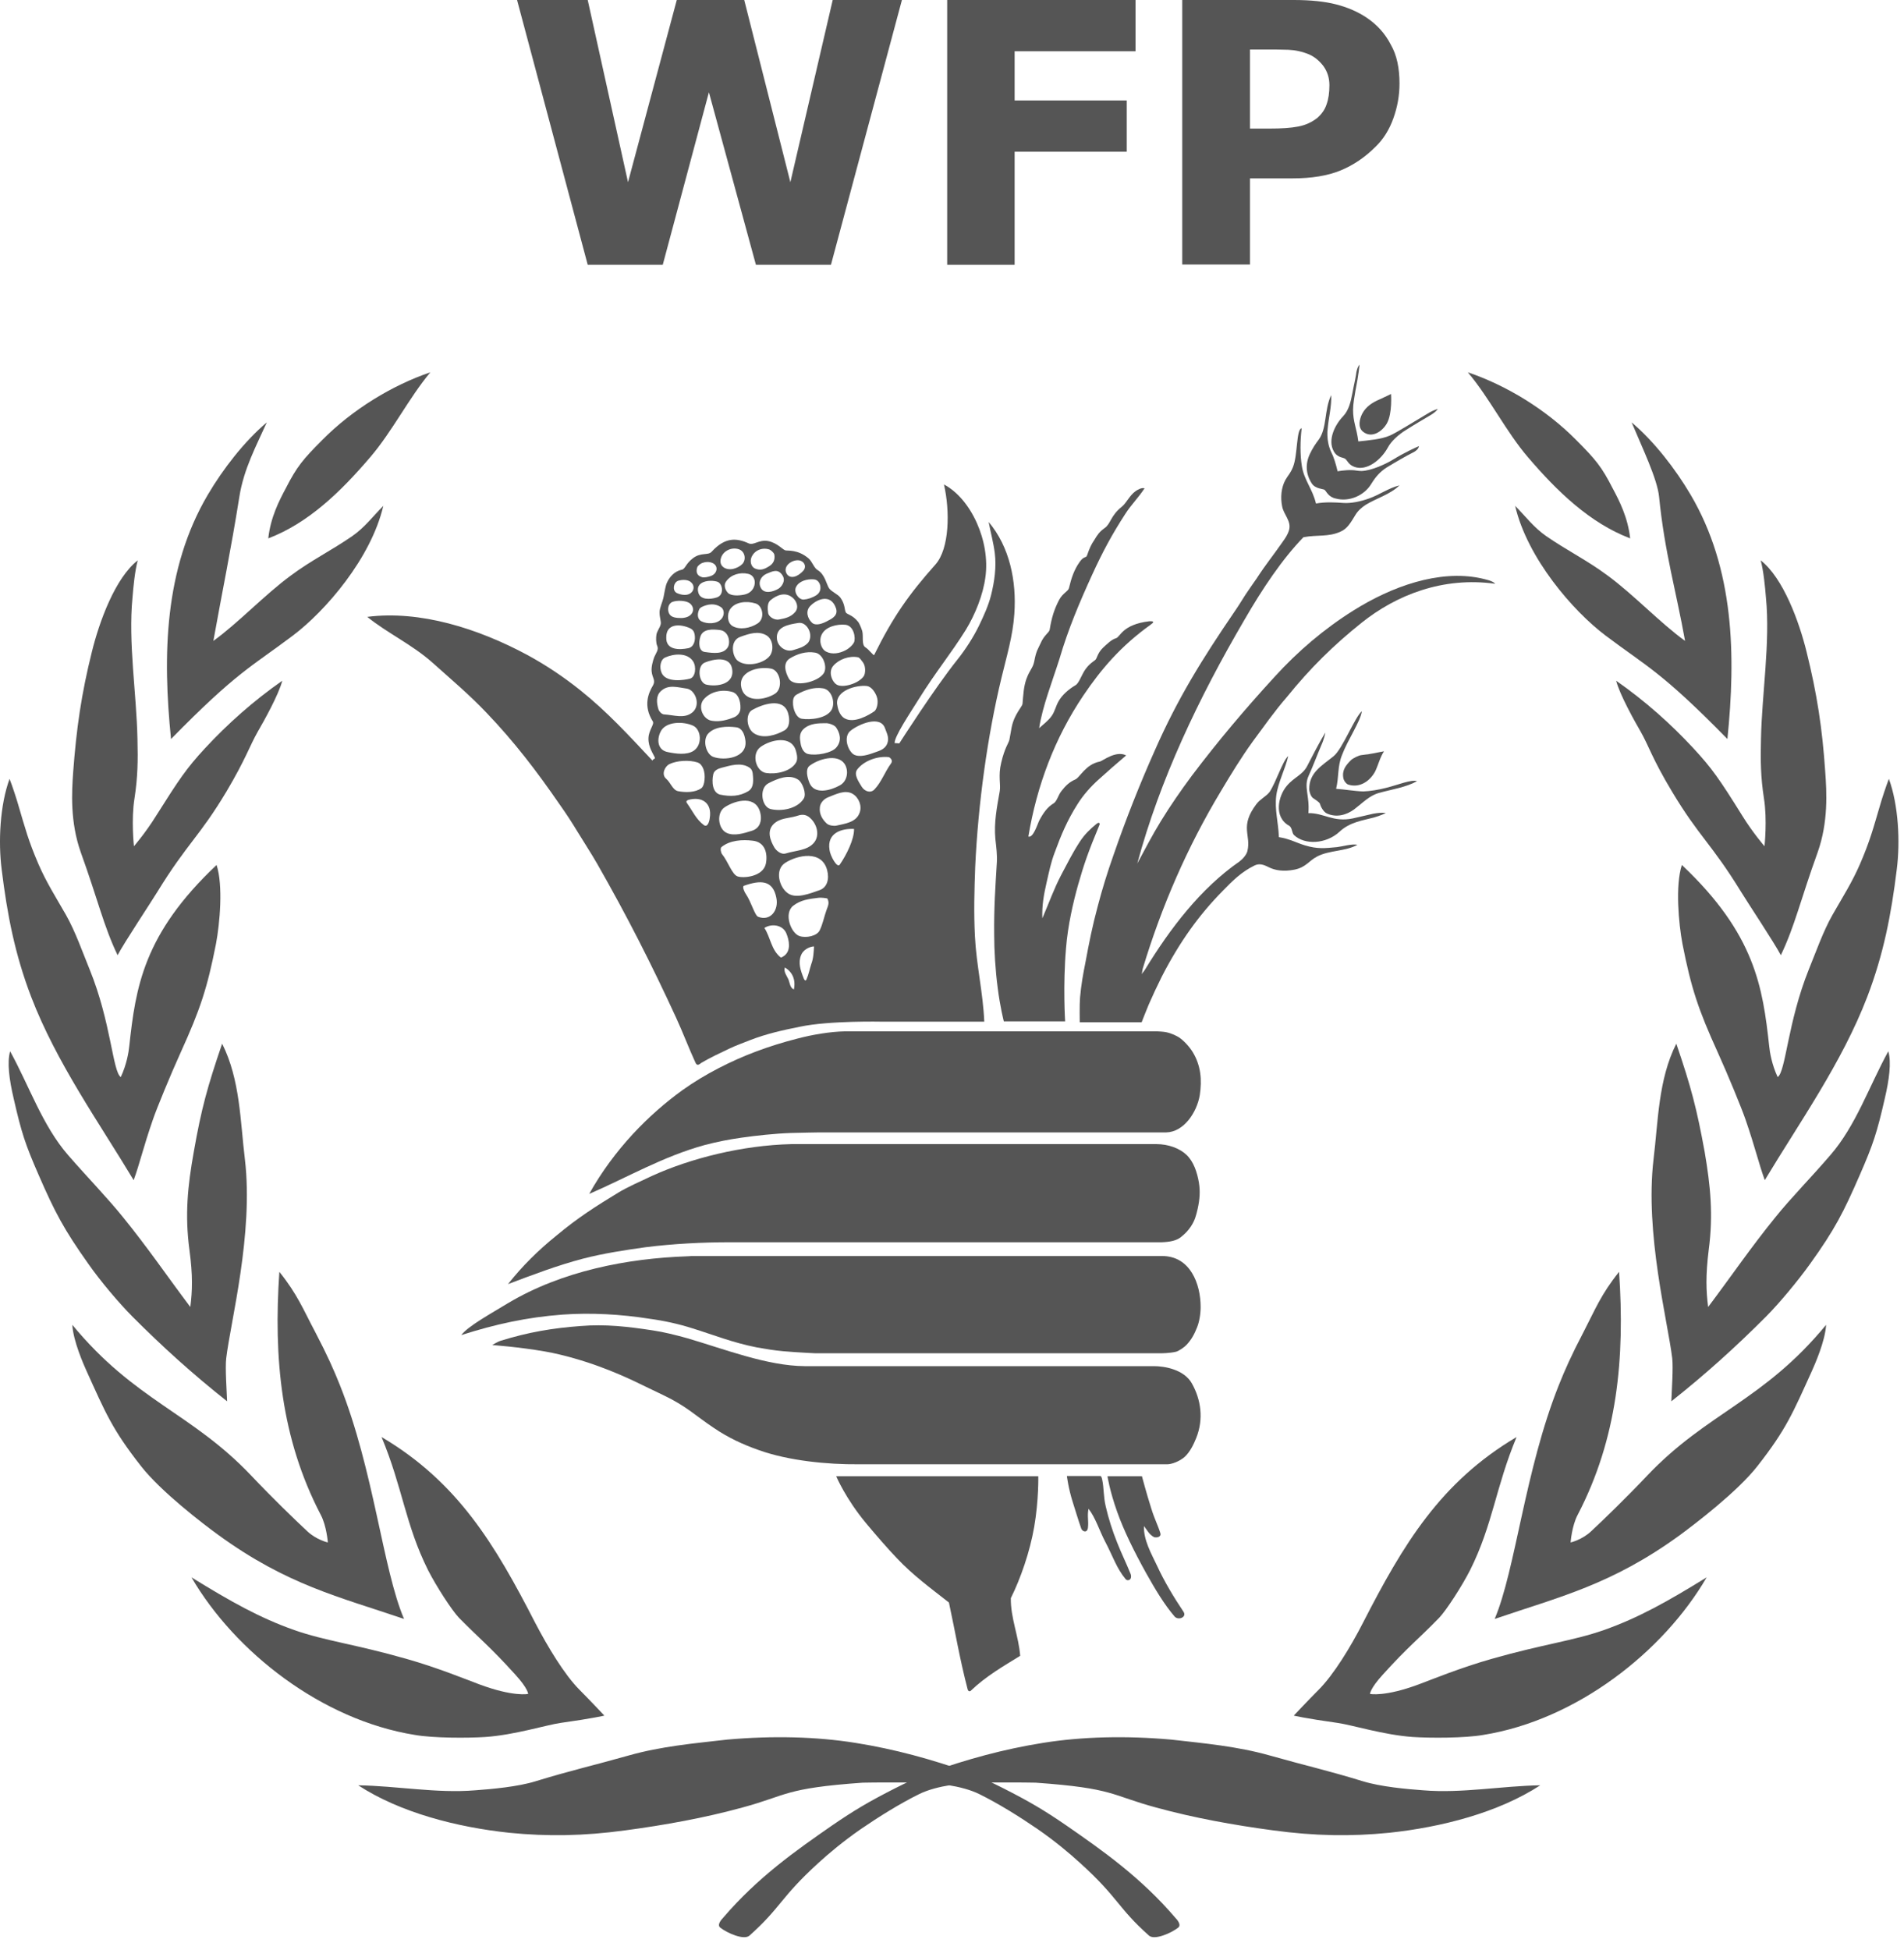
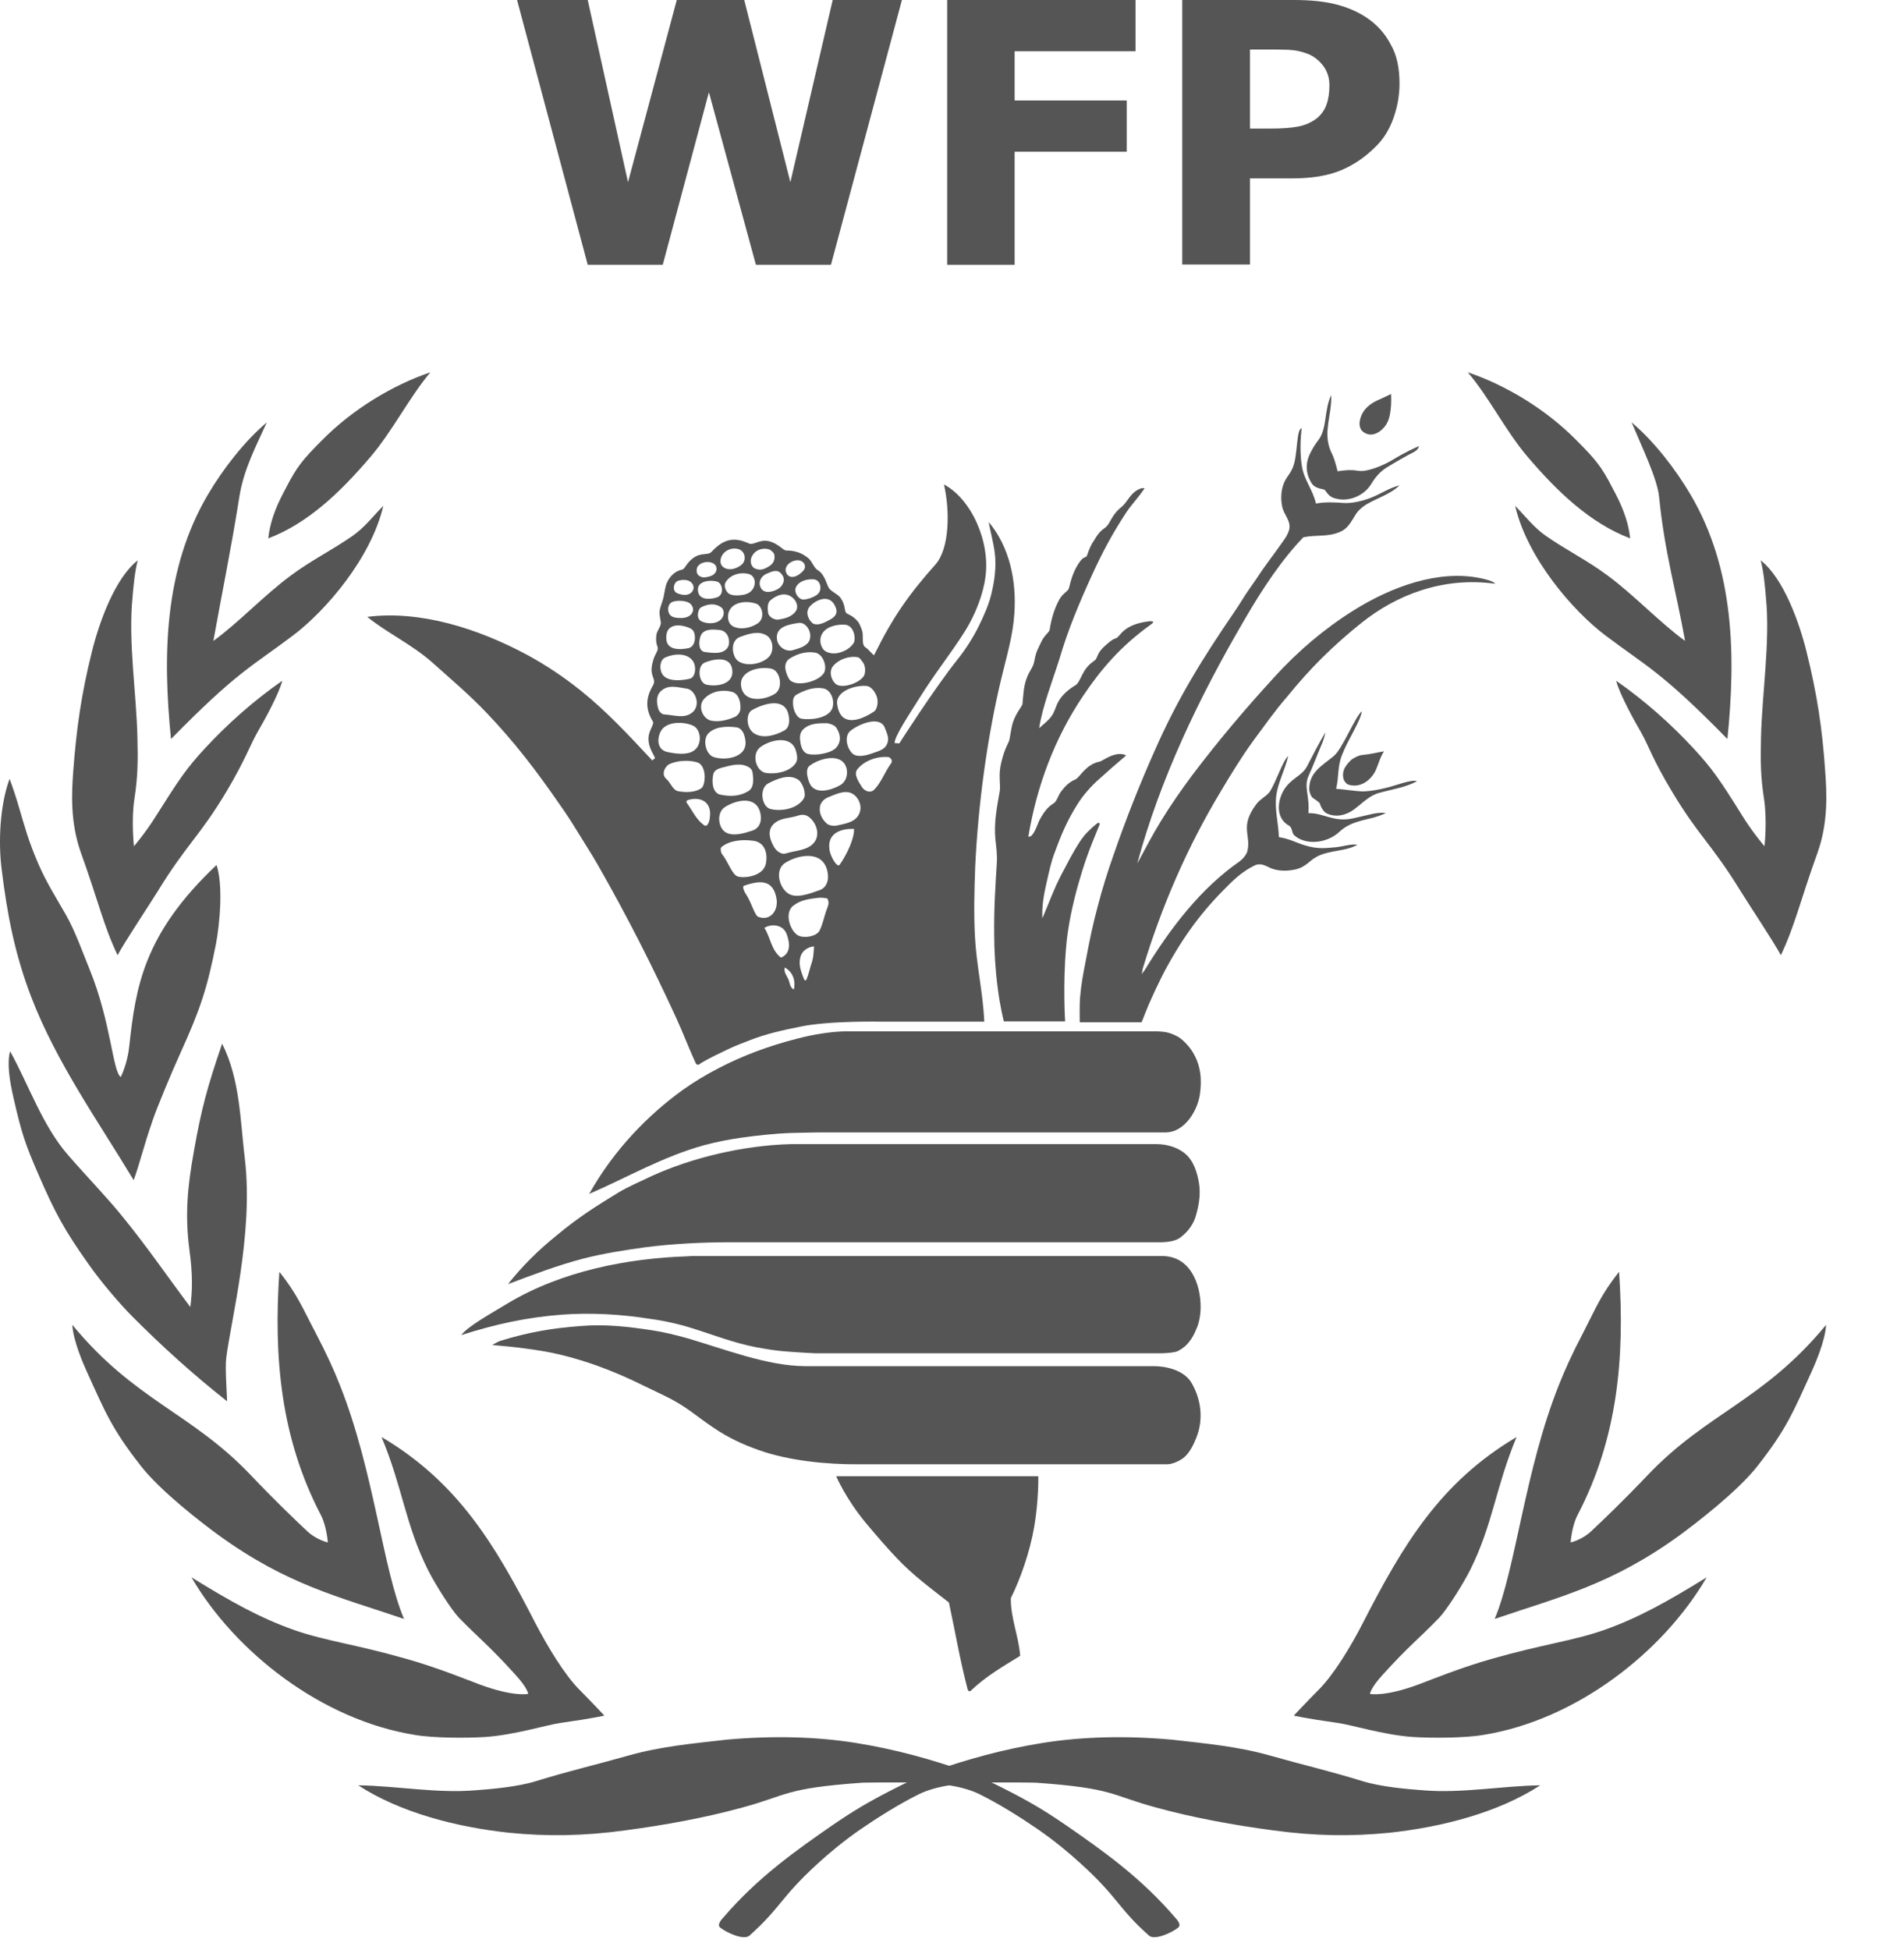
<svg xmlns="http://www.w3.org/2000/svg" width="126" height="129" viewBox="0 0 126 129" fill="none">
  <path d="M72.285 38.006C72.961 36.533 73.579 35.37 74.487 33.974C74.893 33.354 75.338 32.928 75.744 32.308C75.55 32.249 75.28 32.404 75.144 32.501C74.739 32.792 74.565 33.257 74.236 33.529C73.483 34.129 73.502 34.672 73.096 34.943C72.748 35.195 72.632 35.37 72.4 35.757C72.227 36.009 72.111 36.242 71.937 36.746C71.879 36.94 71.743 36.765 71.454 37.172C71.067 37.715 70.893 38.277 70.739 38.916C70.681 39.13 70.333 39.246 70.101 39.672C69.792 40.254 69.599 40.816 69.463 41.669C69.425 41.862 69.096 42.017 68.864 42.56C68.69 42.948 68.574 43.045 68.439 43.781C68.343 44.227 68.149 44.304 67.917 44.944C67.743 45.448 67.724 45.913 67.666 46.572C67.647 46.708 67.434 46.94 67.241 47.309C66.913 47.929 66.932 48.316 66.797 48.956C66.739 49.188 66.487 49.479 66.256 50.468C66.043 51.34 66.236 51.902 66.159 52.348C65.966 53.452 65.772 54.421 65.869 55.507C65.927 56.03 66.004 56.592 65.966 57.096C65.869 58.705 65.772 60.042 65.792 61.864C65.792 62.852 65.869 64.209 66.024 65.352C66.178 66.612 66.43 67.581 66.43 67.581H70.487C70.487 67.581 70.333 65.217 70.546 62.736C70.661 61.243 71.029 59.674 71.338 58.569C71.743 57.154 71.995 56.418 72.768 54.557C72.787 54.518 72.768 54.344 72.555 54.518C72.13 54.867 71.782 55.197 71.454 55.7C70.951 56.476 70.642 57.115 70.217 57.91C69.734 58.84 69.463 59.635 68.98 60.759C68.942 59.945 69.077 59.189 69.251 58.433C69.425 57.677 69.541 57.077 69.792 56.418C70.217 55.255 70.623 54.286 71.299 53.22C71.686 52.599 72.188 52.038 72.71 51.572C73.328 51.01 73.888 50.526 74.526 49.983C73.85 49.634 72.961 50.351 72.787 50.39C71.84 50.565 71.454 51.456 71.164 51.572C70.758 51.747 70.507 51.999 70.236 52.348C70.024 52.619 69.946 53.026 69.715 53.162C69.328 53.394 69.058 53.762 68.787 54.266C68.671 54.48 68.381 55.468 68.053 55.352C68.613 51.999 69.792 48.84 71.686 46.029C72.884 44.246 74.198 42.735 76.111 41.358C76.362 41.184 76.42 41.087 76.053 41.107C74.256 41.32 74.14 42.153 73.85 42.231C73.56 42.308 73.231 42.638 73 42.851C72.594 43.239 72.613 43.587 72.459 43.684C72.13 43.917 71.879 44.149 71.666 44.556C71.55 44.77 71.357 45.235 71.183 45.332C70.719 45.603 70.275 45.991 70.043 46.417C69.869 46.727 69.811 47.057 69.599 47.367C69.367 47.696 69.038 47.929 68.768 48.181C68.98 46.746 69.657 45.041 70.12 43.568C70.681 41.649 71.434 39.866 72.285 38.006Z" fill="#555555" />
  <path d="M76.42 49.655C77.947 46.186 79.57 43.589 81.657 40.527C81.927 40.139 82.178 39.732 82.41 39.364C82.526 39.189 83.029 38.453 83.145 38.298C83.84 37.232 84.15 36.902 84.865 35.875C85.058 35.604 85.212 35.391 85.309 35.061C85.464 34.46 84.942 34.053 84.845 33.491C84.729 32.91 84.787 32.27 85.058 31.766C85.232 31.456 85.386 31.34 85.56 30.914C85.889 30.119 85.773 28.394 86.14 28.336C86.043 29.15 86.024 30.08 86.159 30.875C86.314 31.786 86.855 32.348 87.087 33.317C87.705 33.201 88.382 33.239 88.884 33.278C89.406 33.317 90.043 33.181 90.584 32.987C91.299 32.735 91.898 32.29 92.613 32.115C91.995 32.716 91.126 32.949 90.391 33.394C90.121 33.569 89.869 33.782 89.695 34.073C89.406 34.538 89.174 34.984 88.71 35.177C87.898 35.546 87.183 35.371 86.256 35.546C84.865 36.98 83.55 38.937 82.353 41.011C79.299 46.225 76.749 51.612 75.261 57.136C75.782 56.167 76.265 55.237 76.826 54.326C77.444 53.318 78.14 52.31 78.874 51.322C80.633 48.996 82.372 46.942 84.323 44.81C85.889 43.085 87.628 41.612 89.541 40.41C92.092 38.802 95.222 37.678 97.985 38.259C98.295 38.337 98.758 38.414 98.952 38.627C95.493 38.143 92.401 39.364 90.082 41.224C88.246 42.697 86.72 44.19 85.154 46.128C84.343 47.058 83.628 48.085 82.894 49.074C82.14 50.12 81.464 51.225 80.806 52.33C78.565 56.051 76.865 59.985 75.628 64.075C75.589 64.21 75.589 64.346 75.55 64.462C75.608 64.365 75.705 64.268 75.763 64.171C77.444 61.419 79.454 58.783 82.024 57.001C82.237 56.845 82.488 56.555 82.546 56.322C82.816 55.237 82.005 54.714 83.145 53.202C83.415 52.853 83.763 52.717 84.014 52.407C84.478 51.69 84.865 50.372 85.251 50.023C85.058 50.876 84.575 51.768 84.459 52.64C84.343 53.589 84.594 54.384 84.633 55.392C85.309 55.489 85.831 55.779 86.353 55.934C87.183 56.186 87.666 56.128 88.478 56.051C88.826 56.012 89.464 55.818 89.831 55.896C89.038 56.342 87.976 56.245 87.164 56.671C86.604 56.962 86.43 57.388 85.657 57.543C84.961 57.679 84.382 57.601 83.937 57.369C83.589 57.194 83.319 57.117 83.01 57.272C82.178 57.679 81.599 58.241 80.922 58.939C79.357 60.528 78.082 62.291 76.884 64.617C76.575 65.237 76.285 65.858 76.014 66.478C75.879 66.788 75.55 67.641 75.55 67.641H71.454C71.454 67.641 71.434 66.458 71.473 66.013C71.55 65.141 71.666 64.501 71.84 63.629C72.072 62.369 72.304 61.225 72.633 60.005C72.942 58.822 73.29 57.698 73.695 56.555C74.526 54.151 75.434 51.864 76.42 49.655Z" fill="#555555" />
  <path d="M36.806 81.768C38.294 80.528 39.415 79.83 40.903 78.919C41.502 78.551 42.429 78.144 43.125 77.815C45.714 76.632 49.135 75.78 52.362 75.702C52.42 75.702 52.42 75.702 52.42 75.702H76.459C76.459 75.702 76.362 75.702 76.536 75.702C77.309 75.702 78.062 75.974 78.526 76.419C78.99 76.865 79.222 77.563 79.338 78.241C79.434 78.823 79.396 79.346 79.261 79.966C79.145 80.47 79.067 80.761 78.797 81.168C78.623 81.419 78.468 81.594 78.159 81.846C77.85 82.098 77.406 82.175 76.884 82.195C76.826 82.195 76.71 82.195 76.71 82.195H48.594C48.594 82.195 48.42 82.195 48.323 82.195C46.487 82.195 44.555 82.292 42.719 82.524C41.328 82.718 39.937 82.931 38.584 83.28C36.883 83.726 35.26 84.346 33.618 84.966C34.565 83.765 35.608 82.737 36.806 81.768Z" fill="#555555" />
  <path d="M45.154 72.136C46.642 71.07 48.42 70.178 50.024 69.578C50.835 69.267 51.898 68.938 52.748 68.725C53.773 68.453 54.951 68.26 55.917 68.24C56.207 68.24 55.956 68.24 55.956 68.24H76.575C76.575 68.24 77.019 68.26 77.174 68.298C77.56 68.376 77.869 68.55 78.005 68.628C78.333 68.841 78.72 69.267 78.932 69.616C79.473 70.508 79.55 71.457 79.396 72.465C79.203 73.609 78.333 74.907 77.174 74.927C76.98 74.927 76.575 74.927 76.575 74.927H54.236C54.236 74.927 52.942 74.946 52.343 74.965C51.241 75.004 50.024 75.14 49.077 75.275C48.246 75.392 47.454 75.547 46.642 75.76C43.879 76.516 41.502 77.911 38.99 78.997C40.652 76.031 42.932 73.744 45.154 72.136Z" fill="#555555" />
  <path d="M33.618 86.226C37.193 84.094 41.521 83.26 45.483 83.125C45.579 83.125 45.753 83.106 45.753 83.106H76.575C76.575 83.106 76.633 83.106 76.903 83.106C78.778 83.106 79.454 84.966 79.454 86.478C79.454 86.962 79.357 87.486 79.222 87.815C79.048 88.261 78.855 88.629 78.526 88.978C78.41 89.114 78.004 89.404 77.811 89.443C77.386 89.54 76.864 89.54 76.864 89.54H53.927C53.927 89.54 52.69 89.482 51.821 89.404C51.202 89.346 50.739 89.269 50.082 89.152C48.497 88.842 47.202 88.319 45.83 87.893C44.922 87.602 43.956 87.389 42.951 87.253C41.115 86.962 39.106 86.846 37.231 86.982C34.874 87.156 32.767 87.621 30.526 88.338C30.951 87.757 32.536 86.885 33.618 86.226Z" fill="#555555" />
  <path d="M50.236 95.955C49.173 95.587 48.149 95.103 47.241 94.482C46.043 93.688 45.444 93.048 43.898 92.312C42.565 91.692 41.502 91.091 39.647 90.412C38.758 90.083 37.309 89.637 36.072 89.424C34.294 89.114 32.574 88.998 32.574 88.998C32.574 88.998 32.941 88.765 33.154 88.707C34.97 88.145 36.574 87.873 38.429 87.738C40.053 87.602 41.56 87.776 43.202 88.028C43.879 88.125 44.748 88.339 45.502 88.552C47.956 89.269 50.758 90.374 53.251 90.393C53.386 90.393 53.367 90.393 53.367 90.393H76.285C76.285 90.393 76.111 90.393 76.362 90.393C77.058 90.393 78.352 90.606 78.874 91.536C79.473 92.602 79.666 93.882 79.164 95.141C79.009 95.529 78.758 96.072 78.391 96.401C78.062 96.692 77.541 96.886 77.251 96.886C77.154 96.886 77.019 96.886 77.019 96.886H56.922C56.922 96.886 57 96.886 56.806 96.886C54.777 96.905 52.188 96.653 50.236 95.955Z" fill="#555555" />
  <path d="M59.357 103.106C58.797 102.525 58.004 101.614 57.309 100.781C55.956 99.153 55.338 97.68 55.338 97.68H68.71C68.71 97.68 68.748 99.23 68.439 101.033C68.149 102.699 67.531 104.463 66.893 105.742C66.874 107.06 67.415 108.262 67.512 109.56C66.41 110.239 65.231 110.917 64.246 111.867C64.188 111.925 64.072 111.925 64.033 111.77C63.512 109.773 63.222 108.01 62.797 106.033C61.56 105.064 60.42 104.23 59.357 103.106Z" fill="#555555" />
-   <path d="M73.135 102.002C72.768 101.305 72.478 100.374 72.034 99.832C71.937 100.316 72.053 100.626 71.995 101.092C71.937 101.479 71.608 101.324 71.55 101.13C71.357 100.588 71.164 99.929 70.99 99.386C70.7 98.475 70.603 97.661 70.603 97.661H72.826C72.826 97.661 72.903 97.68 72.942 97.913C73.058 98.475 73.019 99.018 73.174 99.677C73.367 100.51 73.618 101.285 73.927 102.061C74.198 102.758 74.546 103.456 74.816 104.134C74.855 104.231 74.874 104.386 74.797 104.483C74.719 104.58 74.565 104.58 74.488 104.483C73.889 103.766 73.637 102.952 73.135 102.002Z" fill="#555555" />
-   <path d="M76.575 103.61C76.188 102.796 75.666 101.885 75.705 100.974C75.956 101.304 76.053 101.537 76.381 101.711C76.536 101.75 76.865 101.711 76.787 101.44C76.633 100.936 76.401 100.509 76.188 99.812C75.86 98.784 75.57 97.68 75.57 97.68H73.29C73.29 97.68 73.425 98.61 73.927 100.025C74.372 101.285 75.087 102.719 75.84 104.075C76.459 105.18 77.038 106.149 77.734 106.963C77.985 107.235 78.565 107.002 78.314 106.634C77.676 105.684 77.038 104.618 76.575 103.61Z" fill="#555555" />
  <path d="M91.319 26.416C90.817 26.629 90.391 26.901 90.14 27.385C89.966 27.734 89.85 28.257 90.179 28.548C90.778 29.052 91.493 28.529 91.783 28.006C92.15 27.346 92.053 26.067 92.053 26.067C92.053 26.067 91.628 26.281 91.319 26.416Z" fill="#555555" />
-   <path d="M91.841 29.615C92.053 29.208 92.536 28.762 93.039 28.452C93.618 28.084 94.217 27.735 94.642 27.483C95.068 27.231 95.145 27.056 95.145 27.056C95.145 27.056 94.797 27.173 94.604 27.289C93.56 27.909 92.42 28.626 91.976 28.82C91.396 29.072 90.604 29.13 89.889 29.208C89.773 28.297 89.541 27.929 89.541 27.115C89.541 26.727 89.638 26.223 89.695 25.874C89.927 24.711 89.966 24.13 89.966 24.13C89.966 24.13 89.792 24.285 89.734 24.808C89.657 25.273 89.599 25.448 89.502 25.991C89.386 26.611 89.251 27.153 88.884 27.541C88.343 28.103 87.84 29.111 88.266 29.867C88.517 30.312 88.923 30.254 89.038 30.371C89.174 30.487 89.251 30.758 89.638 30.894C90.449 31.185 91.396 30.429 91.841 29.615Z" fill="#555555" />
  <path d="M90.758 31.999C91.048 31.533 91.319 31.223 91.763 30.933C92.498 30.487 93.039 30.177 93.502 29.944C93.696 29.847 93.85 29.731 93.908 29.518C93.715 29.595 92.942 29.944 92.188 30.409C91.647 30.739 90.72 31.146 90.101 31.165C89.85 31.165 89.676 31.107 89.464 31.107C89.038 31.088 88.517 31.185 88.517 31.185C88.517 31.185 88.382 30.584 88.208 30.157C88.111 29.944 87.976 29.712 87.898 29.305C87.84 29.033 87.821 28.607 87.86 28.374C87.918 27.638 88.13 26.901 88.092 26.145C87.628 27.115 87.821 28.316 87.28 29.072C87.048 29.382 86.874 29.634 86.681 30.041C86.372 30.7 86.41 31.378 86.816 31.999C87.048 32.347 87.57 32.347 87.647 32.406C87.782 32.502 87.898 32.89 88.401 32.987C89.251 33.22 90.275 32.813 90.758 31.999Z" fill="#555555" />
  <path d="M91.01 51.03C91.203 50.623 91.338 50.08 91.589 49.712C91.01 49.809 90.913 49.867 90.082 49.964C89.908 49.983 89.522 50.177 89.406 50.293C89.077 50.623 88.787 50.952 88.903 51.514C88.961 51.727 89.135 51.902 89.251 51.921C89.947 52.135 90.642 51.727 91.01 51.03Z" fill="#555555" />
  <path d="M91.705 52.135C92.498 51.941 93.406 51.553 93.773 51.689C93.039 52.096 92.092 52.231 91.261 52.464C90.623 52.638 90.179 53.123 89.618 53.549C89.097 53.937 88.42 54.111 87.802 53.821C87.589 53.724 87.396 53.375 87.357 53.2C87.319 53.065 87.029 52.91 86.874 52.793C86.72 52.658 86.642 52.348 86.642 52.231C86.623 51.127 87.454 50.681 88.246 50.041C88.845 49.557 89.638 47.483 90.121 47.057C90.043 47.716 89.174 48.975 88.807 49.964C88.498 50.739 88.614 51.379 88.42 52.193C89 52.231 89.638 52.348 90.217 52.367C90.7 52.348 91.242 52.251 91.705 52.135Z" fill="#555555" />
  <path d="M90.874 53.841C90.43 53.938 89.889 54.074 89.522 54.151C88.227 54.423 87.609 53.783 86.584 53.802C86.681 52.62 86.256 52.078 86.604 51.322C86.913 50.643 87.183 49.907 87.434 49.325C87.647 48.86 87.705 48.473 87.705 48.473C87.705 48.473 87.396 48.938 86.507 50.682C86.198 51.283 85.637 51.419 85.154 52C84.594 52.659 84.265 54.054 85.309 54.636C85.522 54.752 85.483 55.12 85.637 55.256C86.333 55.915 87.744 55.857 88.633 55.043C89.328 54.384 90.198 54.287 90.913 54.093C91.338 53.977 91.705 53.802 91.705 53.802C91.705 53.802 91.512 53.725 90.874 53.841Z" fill="#555555" />
  <path d="M66.275 44.847C66.604 43.471 67.029 42.076 67.125 40.622C67.28 38.451 66.816 36.184 65.425 34.536C65.56 35.254 65.734 35.854 65.831 36.591C65.947 37.502 65.811 38.49 65.579 39.401C65.406 40.079 65.096 40.758 64.787 41.397C64.42 42.153 63.898 42.967 63.357 43.645C61.85 45.526 59.512 49.188 59.512 49.188C59.512 49.188 59.319 49.169 59.203 49.169C59.183 48.723 60.246 47.154 60.787 46.281C61.985 44.363 62.874 43.335 63.918 41.669C64.555 40.622 65.058 39.343 65.212 38.18C65.541 35.816 64.265 33.005 62.468 32.056C62.874 33.819 62.835 36.3 61.908 37.347C60.149 39.324 59.106 40.797 57.85 43.335C57.811 43.413 57.521 42.987 57.27 42.831C57 42.657 57.154 42.114 57.058 41.746C56.961 41.436 56.826 41.184 56.787 41.145C56.42 40.68 56.053 40.661 55.975 40.525C55.879 40.37 55.937 39.983 55.608 39.537C55.454 39.324 55.029 39.149 54.874 38.936C54.7 38.703 54.603 38.006 54.101 37.715C53.869 37.579 53.753 37.172 53.521 36.959C52.806 36.339 52.111 36.455 51.975 36.416C51.801 36.378 51.434 35.913 50.816 35.796C50.198 35.699 49.869 36.106 49.541 35.951C48.729 35.583 47.975 35.544 47.106 36.494C46.855 36.785 46.41 36.513 45.85 36.94C45.367 37.308 45.347 37.657 45.115 37.696C44.652 37.792 44.304 38.161 44.13 38.568C44.033 38.781 43.975 39.207 43.917 39.479C43.84 39.866 43.647 40.215 43.647 40.506C43.647 40.893 43.763 41.107 43.724 41.3C43.666 41.552 43.454 41.785 43.434 42.037C43.415 42.173 43.396 42.521 43.492 42.735C43.608 42.987 43.415 43.2 43.299 43.471C43.202 43.723 43.087 44.149 43.125 44.44C43.164 44.847 43.396 45.002 43.222 45.332C42.913 45.855 42.545 46.688 43.202 47.735C43.318 47.929 42.932 48.297 42.913 48.84C42.893 49.44 43.241 49.886 43.338 50.138C43.357 50.235 43.183 50.216 43.183 50.332C41.599 48.646 40.207 47.115 38.391 45.661C37.27 44.77 36.169 44.033 34.932 43.355C31.627 41.572 27.782 40.37 24.304 40.816C25.618 41.882 27.26 42.638 28.613 43.839C29.888 44.983 31.048 45.952 32.207 47.173C34.024 49.072 35.511 51.01 37.057 53.258C37.521 53.917 37.811 54.363 38.236 55.061C38.661 55.759 39.144 56.495 39.531 57.173C41.502 60.623 43.125 63.821 44.748 67.349C45.193 68.317 45.579 69.345 46.024 70.314C46.14 70.585 46.314 70.391 46.429 70.314C47.029 69.965 47.647 69.674 48.265 69.383C48.748 69.151 49.212 68.996 49.637 68.822C50.739 68.395 51.801 68.162 52.961 67.93C54.893 67.523 58.372 67.6 58.372 67.6H64.961C65 67.6 65.038 67.6 65.135 67.6C65.058 65.701 64.613 63.86 64.517 61.941C64.439 60.391 64.478 58.898 64.536 57.348C64.729 53.181 65.347 48.685 66.275 44.847ZM58.565 48.181C58.7 48.549 58.855 48.82 58.719 49.188C58.546 49.634 58.12 49.692 57.715 49.847C57.328 49.983 56.691 50.157 56.381 49.828C56.014 49.44 55.859 48.665 56.304 48.336C56.845 47.909 58.256 47.309 58.565 48.181ZM53.85 55.778C53.405 56.282 52.671 56.263 51.975 56.476C51.705 56.553 51.376 56.301 51.241 56.069C50.971 55.604 50.719 54.964 51.222 54.499C51.647 54.111 52.207 54.15 52.71 53.995C52.942 53.917 53.212 53.84 53.502 54.034C54.062 54.441 54.294 55.274 53.85 55.778ZM54.739 57.581C54.893 58.162 54.739 58.724 54.236 58.898C53.579 59.131 52.69 59.48 52.149 59.112C51.55 58.705 51.261 57.542 51.956 57.096C52.768 56.573 54.391 56.224 54.739 57.581ZM46.352 42.114C46.526 41.591 47.164 41.63 47.647 41.688C48.246 41.766 48.362 42.541 48.149 42.851C47.859 43.297 47.203 43.219 46.661 43.142C46.236 43.103 46.217 42.521 46.352 42.114ZM46.236 40.409C46.275 40.254 46.352 40.215 46.449 40.157C46.855 39.963 47.299 39.905 47.686 40.157C47.975 40.331 47.937 40.758 47.724 40.971C47.415 41.3 46.797 41.3 46.41 41.107C46.159 40.971 46.14 40.661 46.236 40.409ZM50.12 41.262C49.637 41.572 48.961 41.688 48.497 41.436C48.111 41.223 48.111 40.642 48.304 40.331C48.632 39.808 49.425 39.75 49.985 39.924C50.468 40.041 50.661 40.932 50.12 41.262ZM50.719 42.037C51.145 42.289 51.222 42.967 50.971 43.355C50.623 43.878 49.444 44.188 48.826 43.723C48.459 43.452 48.265 42.386 49 42.134C49.599 41.921 50.178 41.727 50.719 42.037ZM46.642 43.839C47.203 43.607 48.265 43.394 48.439 44.208C48.671 45.293 47.415 45.467 46.719 45.293C46.217 45.138 46.12 44.053 46.642 43.839ZM46.565 46.281C47.029 45.739 47.801 45.603 48.439 45.777C48.826 45.874 49.019 46.34 49 46.863C49 47.154 48.787 47.367 48.613 47.444C48.149 47.638 47.628 47.774 47.145 47.696C46.526 47.638 46.159 46.766 46.565 46.281ZM46.874 48.529C47.318 48.064 48.111 48.045 48.729 48.123C49.115 48.181 49.27 48.568 49.328 48.995C49.483 50.157 47.937 50.351 47.203 50.08C46.719 49.906 46.468 48.956 46.874 48.529ZM49.096 45.622C48.71 44.44 50.198 44.053 51.048 44.246C51.647 44.382 51.84 45.526 51.299 45.894C50.603 46.34 49.386 46.475 49.096 45.622ZM55.048 46.94C54.719 47.56 53.579 47.638 53.077 47.56C52.71 47.522 52.459 46.94 52.478 46.456C52.478 46.204 52.555 46.049 52.729 45.952C53.289 45.642 53.869 45.448 54.468 45.545C55.048 45.642 55.28 46.475 55.048 46.94ZM55.338 48.142C55.57 48.491 55.724 48.975 55.376 49.421C55.087 49.828 54.005 50.022 53.463 49.886C53.154 49.809 53.019 49.44 52.98 49.188C52.922 48.859 52.884 48.51 53.173 48.239C53.599 47.851 54.159 47.851 54.7 47.851C54.951 47.871 55.261 48.006 55.338 48.142ZM54.507 44.556C54.12 45.138 52.555 45.506 52.207 44.905C51.956 44.459 51.801 43.859 52.265 43.568C52.768 43.258 53.347 43.084 53.927 43.18C54.488 43.258 54.777 44.169 54.507 44.556ZM53.425 42.58C53.154 42.831 52.884 42.89 52.517 43.006C52.014 43.18 51.473 42.793 51.415 42.289C51.318 41.456 52.207 41.32 52.806 41.223C53.231 41.145 53.502 41.533 53.579 41.804C53.657 42.037 53.637 42.386 53.425 42.58ZM49.773 46.979C50.429 46.611 51.821 46.107 52.149 47.173C52.285 47.619 52.265 48.142 51.898 48.336C51.376 48.626 50.526 48.917 49.908 48.529C49.386 48.2 49.328 47.231 49.773 46.979ZM50.333 49.421C51.009 48.937 52.362 48.626 52.671 49.673C52.748 49.944 52.806 50.254 52.671 50.468C52.304 51.068 51.338 51.243 50.7 51.146C50.024 51.049 49.695 49.886 50.333 49.421ZM50.855 51.824C51.415 51.534 52.227 51.185 52.826 51.592C53.096 51.766 53.386 52.503 53.193 52.832C52.768 53.53 51.686 53.704 50.99 53.53C50.391 53.375 50.217 52.154 50.855 51.824ZM53.56 51.785C53.425 51.437 53.289 50.913 53.56 50.681C54.12 50.235 55.396 49.847 55.879 50.526C56.188 50.971 56.091 51.708 55.55 51.979C54.99 52.289 53.889 52.619 53.56 51.785ZM57.367 45.39C57.637 45.429 57.869 45.719 58.005 46.049C58.178 46.475 58.005 46.96 57.869 47.057C57.541 47.289 56.517 47.909 55.879 47.522C55.531 47.309 55.434 46.843 55.396 46.572C55.319 45.681 56.671 45.312 57.367 45.39ZM57.116 43.839C57.309 44.111 57.27 44.595 57.154 44.75C56.806 45.235 55.802 45.526 55.396 45.312C55.087 45.157 54.777 44.479 55.145 44.053C55.512 43.626 56.188 43.374 56.787 43.49C56.903 43.529 57 43.684 57.116 43.839ZM55.956 41.339C56.517 41.417 56.633 42.211 56.517 42.502C56.381 42.754 56.111 42.948 55.956 43.025C55.55 43.239 55.067 43.316 54.681 43.122C54.333 42.948 54.178 42.405 54.372 41.998C54.623 41.456 55.415 41.281 55.956 41.339ZM55.319 40.234C55.473 40.68 55.145 40.893 54.797 41.068C54.449 41.262 53.985 41.436 53.734 41.203C53.425 40.913 53.289 40.409 53.637 40.079C54.101 39.614 54.99 39.285 55.319 40.234ZM53.85 38.335C54.101 38.355 54.217 38.529 54.275 38.723C54.333 38.994 54.256 39.227 54.024 39.382C53.753 39.556 53.444 39.653 53.173 39.672C52.826 39.672 52.497 39.149 52.69 38.82C52.884 38.451 53.405 38.296 53.85 38.335ZM52.961 37.095C53.193 37.172 53.347 37.405 53.231 37.657C53.154 37.812 52.942 37.967 52.826 38.044C52.459 38.277 52.149 38.18 52.033 37.909C51.801 37.405 52.517 36.959 52.961 37.095ZM52.439 39.537C52.69 39.73 52.903 40.176 52.613 40.506C52.343 40.816 51.995 40.913 51.55 40.99C51.261 41.048 50.874 40.816 50.835 40.564C50.797 40.331 50.758 39.924 50.971 39.73C51.396 39.362 51.975 39.149 52.439 39.537ZM51.801 38.102C52.014 38.471 51.686 38.858 51.512 38.955C51.145 39.169 50.603 39.304 50.372 38.936C50.14 38.568 50.333 38.141 50.719 37.967C51.106 37.812 51.492 37.579 51.801 38.102ZM49.734 36.862C49.927 36.416 50.429 36.203 50.913 36.358C51.009 36.397 51.203 36.552 51.241 36.688C51.299 36.998 51.203 37.269 50.932 37.444C50.603 37.657 50.333 37.773 49.966 37.618C49.695 37.502 49.618 37.133 49.734 36.862ZM49.927 38.723C49.85 39.033 49.618 39.265 49.251 39.343C48.884 39.42 48.381 39.44 48.169 39.227C47.975 39.014 47.879 38.703 48.053 38.471C48.381 38.006 48.98 37.851 49.502 37.967C49.811 38.025 50.024 38.335 49.927 38.723ZM47.705 36.94C47.84 36.455 48.401 36.184 48.884 36.339C49.309 36.474 49.405 37.037 49.115 37.327C48.98 37.463 48.768 37.579 48.536 37.637C48.053 37.754 47.55 37.482 47.705 36.94ZM47.415 39.537C46.971 39.672 46.352 39.692 46.217 39.227C45.985 38.451 46.971 38.335 47.473 38.49C47.821 38.606 47.956 39.382 47.415 39.537ZM46.14 37.541C46.178 37.424 46.371 37.288 46.468 37.25C46.681 37.172 46.932 37.153 47.145 37.25C47.55 37.424 47.492 37.928 47.067 38.102C46.874 38.18 46.565 38.238 46.429 38.18C46.12 38.083 46.043 37.831 46.14 37.541ZM44.864 38.432C45.154 38.335 45.579 38.335 45.773 38.568C46.062 38.878 45.831 39.382 45.289 39.362C45.096 39.362 44.884 39.285 44.768 39.227C44.478 39.052 44.574 38.548 44.864 38.432ZM44.497 39.827C44.806 39.711 45.328 39.73 45.599 39.886C45.734 39.963 45.927 40.196 45.85 40.448C45.753 40.758 45.444 40.874 45.115 40.893C44.787 40.893 44.42 40.874 44.285 40.603C44.149 40.351 44.207 39.944 44.497 39.827ZM45.676 41.572C45.831 41.649 45.927 41.766 45.966 41.959C46.043 42.366 45.927 42.812 45.541 42.89C44.961 43.006 44.072 43.025 44.091 42.192C44.072 41.242 44.999 41.262 45.676 41.572ZM44.053 43.49C44.574 43.258 45.483 43.161 45.869 43.762C46.101 44.13 46.024 44.808 45.657 44.905C45.289 45.002 44.072 45.196 43.782 44.518C43.628 44.169 43.685 43.626 44.053 43.49ZM43.724 45.739C44.227 45.254 44.864 45.487 45.463 45.564C45.579 45.584 45.715 45.661 45.792 45.739C46.198 46.146 46.236 46.843 45.773 47.173C45.251 47.56 44.594 47.309 43.956 47.27C43.782 47.27 43.608 47.057 43.57 46.921C43.454 46.533 43.396 46.049 43.724 45.739ZM43.705 48.433C44.033 47.715 45.231 47.715 45.888 48.026C46.41 48.297 46.487 49.285 45.908 49.673C45.444 49.983 44.71 49.867 44.227 49.77C43.512 49.654 43.454 48.956 43.705 48.433ZM44.091 51.534C43.743 51.243 43.995 50.72 44.285 50.565C44.806 50.313 45.618 50.274 46.159 50.448C46.507 50.565 46.681 51.068 46.623 51.611C46.603 51.844 46.526 52.076 46.41 52.154C46.004 52.444 45.367 52.444 44.864 52.348C44.517 52.27 44.381 51.785 44.091 51.534ZM46.584 54.596C46.062 54.208 45.85 53.685 45.463 53.142C45.367 53.007 45.463 52.968 45.541 52.929C46.449 52.677 47.125 53.123 46.971 54.111C46.951 54.325 46.835 54.77 46.584 54.596ZM47.203 51.224C47.26 50.971 47.531 50.855 47.763 50.797C48.362 50.642 49.019 50.429 49.579 50.778C49.792 50.913 49.811 51.107 49.831 51.379C49.869 51.824 49.811 52.173 49.521 52.348C48.942 52.696 48.343 52.716 47.666 52.58C47.145 52.464 47.087 51.727 47.203 51.224ZM47.956 53.413C48.69 52.929 50.101 52.58 50.333 53.879C50.41 54.266 50.314 54.79 49.773 54.964C49.231 55.139 48.594 55.332 48.111 55.119C47.512 54.867 47.396 53.782 47.956 53.413ZM47.782 56.514C47.705 56.418 47.647 56.127 47.743 56.049C48.304 55.584 49.154 55.545 49.792 55.623C50.642 55.7 50.816 56.495 50.681 57.154C50.487 58.026 49.173 58.123 48.806 57.987C48.439 57.852 48.188 57.018 47.782 56.514ZM49.367 59.17C49.27 59.034 49.096 58.666 49.231 58.608C50.333 58.22 51.145 58.22 51.376 59.402C51.55 60.236 50.971 60.972 50.178 60.662C49.946 60.584 49.715 59.674 49.367 59.17ZM51.647 63.337C51.029 62.833 50.99 62.019 50.584 61.398C51.029 61.108 51.782 61.166 52.033 61.747C52.227 62.212 52.362 62.891 51.898 63.24C51.821 63.279 51.705 63.395 51.647 63.337ZM52.536 65.469C52.265 65.352 52.265 65.003 52.169 64.79C52.072 64.577 51.84 64.286 51.937 64.015C52.439 64.306 52.671 64.829 52.536 65.469ZM53.695 63.763C53.579 64.112 53.521 64.461 53.367 64.81C53.289 64.984 53.193 64.751 53.193 64.751C52.961 64.17 52.806 63.685 53.019 63.182C53.135 62.891 53.502 62.639 53.869 62.62C53.85 62.968 53.831 63.414 53.695 63.763ZM54.681 60.255C54.526 60.701 54.449 61.127 54.256 61.534C54.082 61.941 53.347 62.077 52.922 61.941C52.343 61.767 51.84 60.429 52.497 59.926C53 59.538 53.541 59.48 54.178 59.402C54.294 59.383 54.739 59.422 54.758 59.46C54.893 59.751 54.816 59.887 54.681 60.255ZM55.57 57.212C55.396 57.464 54.932 56.611 54.893 56.224C54.719 55.1 55.705 54.809 56.517 54.848C56.536 55.526 56.014 56.573 55.57 57.212ZM56.884 53.782C56.652 54.421 55.917 54.499 55.319 54.635C55.203 54.654 54.855 54.635 54.7 54.48C54.43 54.227 54.198 53.859 54.256 53.413C54.275 53.142 54.507 52.871 54.797 52.755C55.299 52.561 55.917 52.231 56.42 52.522C56.845 52.774 57.058 53.336 56.884 53.782ZM58.971 50.506C58.546 51.088 58.333 51.747 57.869 52.231C57.618 52.503 57.231 52.367 57.038 52.076C56.826 51.727 56.478 51.243 56.729 50.913C57.154 50.351 58.062 50.002 58.835 50.099C58.874 50.119 59.125 50.293 58.971 50.506Z" fill="#555555" />
  <path d="M21.328 29.111C20.033 30.409 19.647 30.875 18.912 32.309C18.468 33.142 17.907 34.227 17.753 35.623C20.4 34.615 22.545 32.541 24.497 30.254C25.946 28.568 27.067 26.32 28.478 24.634C25.966 25.487 23.318 27.095 21.328 29.111Z" fill="#555555" />
  <path d="M13.753 32.734C14.758 31.029 16.168 29.207 17.656 27.947C16.961 29.498 16.13 31.029 15.84 32.87C15.26 36.514 14.719 39.072 14.12 42.406C15.762 41.223 17.502 39.363 19.241 38.084C20.593 37.076 21.946 36.417 23.318 35.467C24.149 34.886 24.671 34.169 25.366 33.471C24.555 36.94 21.54 40.429 19.376 42.057C16.651 44.111 15.685 44.441 11.318 48.898C10.758 43.394 10.854 37.657 13.753 32.734Z" fill="#555555" />
  <path d="M4.844 51.069C5.057 48.201 5.385 45.914 6.081 43.123C6.564 41.166 7.608 38.258 9.115 37.076C8.922 37.793 8.825 38.84 8.767 39.557C8.477 42.503 9.038 45.933 9.096 48.879C9.134 50.333 9.115 51.438 8.902 52.813C8.671 54.248 8.864 55.992 8.864 55.992C8.864 55.992 9.637 55.1 10.332 53.976C11.859 51.554 12.342 50.837 13.559 49.519C15.067 47.891 16.767 46.379 18.68 45.042C18.448 45.953 17.463 47.716 17.057 48.414C16.516 49.364 16.265 50.217 14.989 52.368C13.192 55.372 12.4 55.779 10.41 59.016C9.985 59.713 8.207 62.388 7.782 63.202C6.854 61.264 6.487 59.558 5.347 56.399C4.632 54.383 4.748 52.407 4.844 51.069Z" fill="#555555" />
  <path d="M2.062 65.955C0.98 63.125 0.477 60.509 0.11 57.524C-0.122 55.702 -0.006 53.279 0.632 51.535C0.806 51.962 1.154 53.047 1.192 53.202C1.675 54.83 1.869 55.605 2.545 57.175C3.067 58.377 3.685 59.346 4.361 60.528C4.98 61.613 5.482 63.047 5.927 64.133C7.357 67.641 7.453 70.916 7.994 71.265C8.381 70.432 8.516 69.618 8.555 69.211C8.98 65.334 9.482 61.807 14.332 57.233C14.777 58.59 14.545 61.109 14.294 62.447C13.714 65.393 13.25 66.788 11.956 69.637C11.279 71.129 10.371 73.339 10.12 74.075C9.463 75.975 9.25 76.982 8.845 78.087C6.564 74.288 3.743 70.335 2.062 65.955Z" fill="#555555" />
  <path d="M5.849 83.629C4.226 81.342 3.627 80.199 2.564 77.757C1.675 75.722 1.424 74.966 0.903 72.679C0.613 71.439 0.458 70.295 0.671 69.559C1.946 71.884 2.816 74.481 4.497 76.419C5.83 77.951 7.105 79.249 8.149 80.548C9.772 82.544 11.048 84.424 12.594 86.478C12.729 85.432 12.767 84.404 12.536 82.699C12.226 80.373 12.419 78.474 12.825 76.206C13.328 73.357 13.714 71.942 14.7 69.055C15.898 71.439 15.898 74.191 16.207 76.71C16.787 81.614 15.26 87.447 14.97 89.87C14.893 90.51 15.009 92.099 15.028 92.719C12.748 90.916 10.738 89.095 8.767 87.118C7.859 86.207 6.622 84.734 5.849 83.629Z" fill="#555555" />
  <path d="M14.468 101.576C13.424 100.82 10.642 98.688 9.327 97.002C7.414 94.56 6.989 93.494 5.714 90.684C5.559 90.335 4.844 88.746 4.786 87.66C8.941 92.699 12.651 93.455 16.613 97.622C18.062 99.153 19.55 100.587 20.342 101.324C20.941 101.886 21.695 102.06 21.695 102.06C21.695 102.06 21.617 100.975 21.231 100.239C18.584 95.161 18.101 89.85 18.487 84.152C19.685 85.645 20.072 86.653 20.845 88.106C21.675 89.695 22.101 90.664 22.487 91.633C24.748 97.293 25.328 103.824 26.738 107.119C22.41 105.646 19.009 104.871 14.468 101.576Z" fill="#555555" />
  <path d="M32.13 114.929C30.97 115.007 28.671 115.007 27.453 114.793C21.289 113.805 15.55 109.309 12.67 104.367C15.279 105.975 17.173 107.041 19.472 107.855C21.521 108.572 23.472 108.785 26.873 109.754C28.941 110.336 30.97 111.169 31.704 111.441C33.985 112.293 34.951 112.08 34.951 112.08C34.951 112.08 34.951 111.731 34.1 110.801C32.4 108.921 31.782 108.475 30.371 107.041C29.907 106.557 28.864 104.948 28.323 103.882C26.816 100.859 26.642 98.416 25.25 95.083C30.294 98.068 32.748 102.176 35.415 107.371C36.245 108.96 37.347 110.801 38.352 111.809C39.028 112.487 39.994 113.514 39.994 113.514C39.994 113.514 39.299 113.689 37.096 113.999C36.149 114.135 34.062 114.793 32.13 114.929Z" fill="#555555" />
  <path d="M56.594 115.317C59.261 115.743 61.618 116.402 64.053 117.255C64.71 117.488 65.695 117.972 66.391 118.321C68.111 119.193 69.097 119.775 70.565 120.782C72.942 122.43 75.493 124.213 77.792 126.907C77.85 126.965 78.217 127.353 77.966 127.546C77.522 127.895 76.401 128.399 76.034 128.07C73.927 126.19 74.043 125.589 71.473 123.263C70.816 122.662 69.831 121.829 68.652 121.015C67.493 120.22 66.101 119.348 64.807 118.709C63.628 118.127 61.811 117.953 60.807 117.953H60.826C60.362 117.933 57.715 117.933 57.096 117.953C51.879 118.321 52.13 118.786 49.116 119.6C46.642 120.279 43.975 120.763 41.347 121.112C38.642 121.48 36.227 121.519 33.695 121.267C30.256 120.899 26.507 119.949 23.705 118.127C26.275 118.166 28.903 118.67 31.454 118.457C32.536 118.379 34.275 118.224 35.454 117.856C37.792 117.139 39.145 116.848 41.618 116.15C43.744 115.55 45.889 115.356 48.111 115.104C51.164 114.832 54.024 114.91 56.594 115.317Z" fill="#555555" />
  <path d="M104.304 29.111C105.599 30.409 105.986 30.875 106.72 32.309C107.164 33.142 107.725 34.227 107.879 35.623C105.232 34.615 103.068 32.541 101.116 30.254C99.667 28.568 98.565 26.32 97.135 24.634C99.667 25.487 102.314 27.095 104.304 29.111Z" fill="#555555" />
  <path d="M111.879 32.734C110.874 31.029 109.464 29.207 107.976 27.947C108.672 29.614 109.676 31.688 109.792 32.87C110.159 36.552 110.913 39.072 111.512 42.406C109.87 41.223 108.13 39.363 106.391 38.084C105.039 37.076 103.686 36.417 102.314 35.467C101.483 34.886 100.961 34.169 100.266 33.471C101.077 36.94 104.092 40.429 106.256 42.057C108.981 44.111 109.947 44.441 114.314 48.898C114.874 43.394 114.778 37.657 111.879 32.734Z" fill="#555555" />
  <path d="M120.788 51.069C120.594 48.201 120.246 45.914 119.551 43.123C119.068 41.166 118.024 38.258 116.517 37.076C116.71 37.793 116.807 38.84 116.865 39.557C117.155 42.503 116.594 45.933 116.536 48.879C116.498 50.333 116.517 51.438 116.73 52.813C116.961 54.248 116.768 55.992 116.768 55.992C116.768 55.992 115.995 55.1 115.3 53.976C113.792 51.554 113.29 50.837 112.072 49.519C110.565 47.891 108.865 46.379 106.952 45.042C107.184 45.953 108.169 47.716 108.575 48.414C109.116 49.364 109.348 50.217 110.643 52.368C112.44 55.372 113.232 55.779 115.222 59.016C115.647 59.713 117.425 62.388 117.85 63.202C118.778 61.264 119.145 59.558 120.285 56.399C121 54.383 120.884 52.407 120.788 51.069Z" fill="#555555" />
-   <path d="M123.57 65.954C124.652 63.124 125.155 60.508 125.522 57.523C125.754 55.701 125.638 53.279 125 51.534C124.826 51.961 124.479 53.046 124.44 53.201C123.957 54.829 123.764 55.604 123.087 57.174C122.566 58.376 121.947 59.345 121.271 60.527C120.652 61.612 120.15 63.047 119.706 64.132C118.295 67.64 118.179 70.915 117.638 71.264C117.251 70.431 117.116 69.617 117.078 69.21C116.652 65.334 116.15 61.806 111.3 57.232C110.855 58.589 111.087 61.108 111.338 62.446C111.918 65.392 112.382 66.787 113.677 69.636C114.353 71.128 115.261 73.338 115.512 74.074C116.169 75.974 116.382 76.981 116.788 78.086C119.068 74.287 121.889 70.334 123.57 65.954Z" fill="#555555" />
-   <path d="M119.783 83.629C121.425 81.342 122.005 80.199 123.068 77.757C123.957 75.722 124.208 74.966 124.73 72.679C125.019 71.439 125.174 70.295 124.962 69.559C123.686 71.884 122.817 74.481 121.135 76.419C119.821 77.951 118.527 79.249 117.483 80.548C115.86 82.544 114.585 84.424 113.039 86.478C112.903 85.432 112.865 84.404 113.077 82.699C113.387 80.373 113.193 78.474 112.807 76.206C112.285 73.357 111.918 71.942 110.932 69.055C109.734 71.439 109.734 74.191 109.425 76.71C108.845 81.614 110.372 87.447 110.662 89.87C110.739 90.51 110.623 92.099 110.604 92.719C112.884 90.916 114.894 89.095 116.865 87.118C117.773 86.207 118.99 84.734 119.783 83.629Z" fill="#555555" />
  <path d="M111.164 101.576C112.188 100.82 114.99 98.688 116.304 97.002C118.217 94.56 118.642 93.494 119.918 90.684C120.072 90.335 120.787 88.746 120.845 87.66C116.691 92.699 112.981 93.455 109.019 97.622C107.57 99.153 106.082 100.587 105.29 101.324C104.691 101.886 103.937 102.06 103.937 102.06C103.937 102.06 104.014 100.975 104.401 100.239C107.048 95.161 107.531 89.85 107.145 84.152C105.947 85.645 105.56 86.653 104.807 88.106C103.976 89.695 103.551 90.664 103.164 91.633C100.903 97.293 100.304 103.824 98.913 107.119C103.222 105.646 106.623 104.871 111.164 101.576Z" fill="#555555" />
  <path d="M93.483 114.929C94.662 115.007 96.942 115.007 98.159 114.793C104.324 113.805 110.063 109.309 112.942 104.367C110.333 105.975 108.44 107.041 106.14 107.855C104.092 108.572 102.14 108.785 98.739 109.754C96.671 110.336 94.642 111.169 93.908 111.441C91.628 112.293 90.662 112.08 90.662 112.08C90.662 112.08 90.662 111.731 91.512 110.801C93.212 108.921 93.85 108.475 95.241 107.041C95.705 106.557 96.749 104.948 97.29 103.882C98.797 100.859 98.971 98.416 100.362 95.083C95.319 98.068 92.865 102.176 90.198 107.371C89.386 108.96 88.266 110.801 87.261 111.809C86.584 112.487 85.618 113.514 85.618 113.514C85.618 113.514 86.314 113.689 88.517 113.999C89.483 114.135 91.57 114.793 93.483 114.929Z" fill="#555555" />
  <path d="M69.038 115.317C66.372 115.743 64.014 116.402 61.58 117.255C60.922 117.488 59.937 117.972 59.241 118.321C57.522 119.193 56.536 119.775 55.067 120.782C52.691 122.43 50.14 124.213 47.84 126.907C47.782 126.965 47.415 127.353 47.666 127.546C48.111 127.895 49.231 128.399 49.599 128.07C51.705 126.19 51.608 125.589 54.159 123.263C54.816 122.662 55.802 121.829 56.98 121.015C58.14 120.22 59.531 119.348 60.826 118.709C62.005 118.127 63.821 117.953 64.826 117.953H64.806C65.27 117.933 67.918 117.933 68.536 117.953C73.754 118.321 73.502 118.786 76.517 119.6C78.99 120.279 81.657 120.763 84.285 121.112C86.99 121.48 89.406 121.519 91.937 121.267C95.377 120.899 99.126 119.949 101.928 118.127C99.377 118.166 96.749 118.67 94.179 118.457C93.097 118.379 91.377 118.224 90.179 117.856C87.841 117.139 86.488 116.848 84.014 116.15C81.889 115.55 79.744 115.356 77.522 115.104C74.469 114.832 71.609 114.91 69.038 115.317Z" fill="#555555" />
  <path d="M59.686 0L54.99 17.52H50.024L46.913 6.105L43.859 17.52H38.893L34.217 0H38.893L41.56 12.055L44.787 0H49.251L52.304 12.055L55.106 0H59.686Z" fill="#555555" />
  <path d="M75.144 3.392H67.144V6.648H74.565V10.039H67.144V17.52H62.681V0H75.144V3.392Z" fill="#555555" />
  <path d="M92.614 5.524C92.614 6.318 92.478 7.074 92.208 7.83C91.937 8.586 91.551 9.206 91.029 9.71C90.333 10.408 89.56 10.931 88.71 11.28C87.86 11.629 86.797 11.803 85.522 11.803H82.72V17.501H78.237V0H85.618C86.72 0 87.667 0.097 88.42 0.291C89.174 0.485 89.85 0.775 90.43 1.163C91.126 1.628 91.667 2.229 92.034 2.946C92.44 3.644 92.614 4.516 92.614 5.524ZM87.976 5.64C87.976 5.155 87.841 4.729 87.57 4.361C87.299 4.012 86.99 3.76 86.642 3.605C86.179 3.411 85.715 3.314 85.27 3.295C84.826 3.275 84.227 3.275 83.493 3.275H82.72V8.508H84.014C84.787 8.508 85.406 8.47 85.908 8.373C86.411 8.276 86.816 8.082 87.164 7.811C87.454 7.559 87.667 7.268 87.783 6.919C87.918 6.551 87.976 6.124 87.976 5.64Z" fill="#555555" />
</svg>